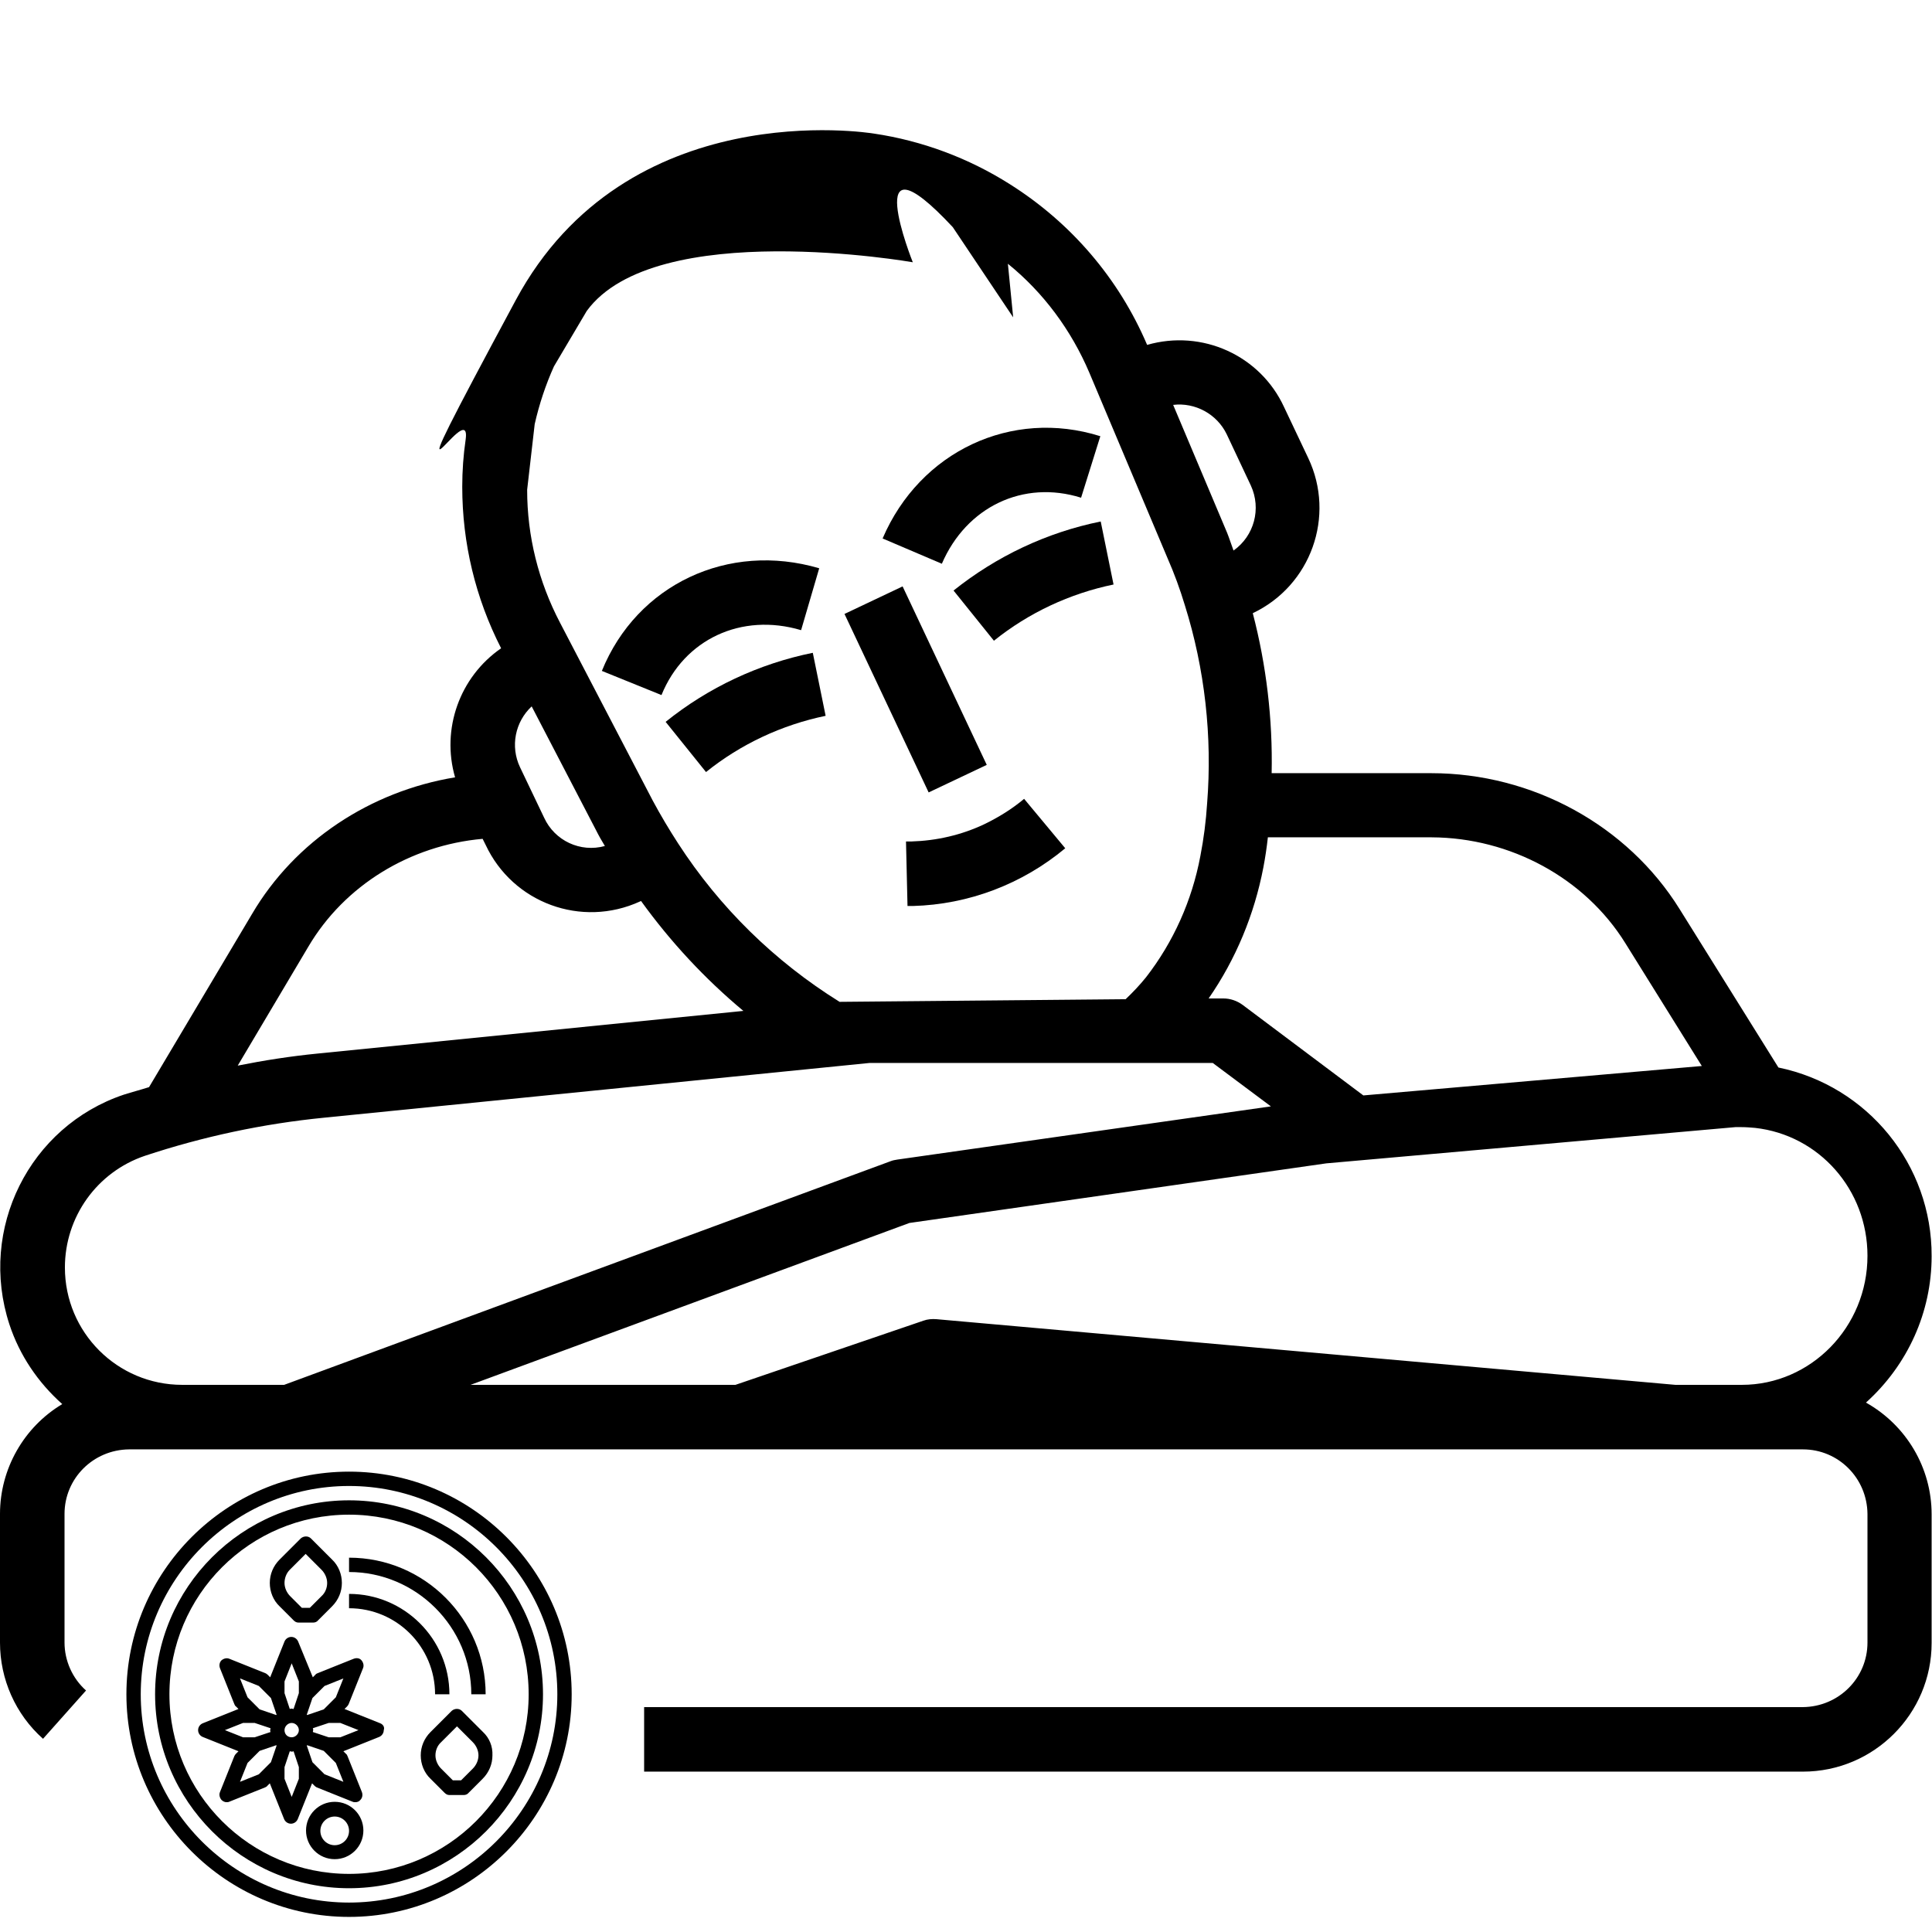
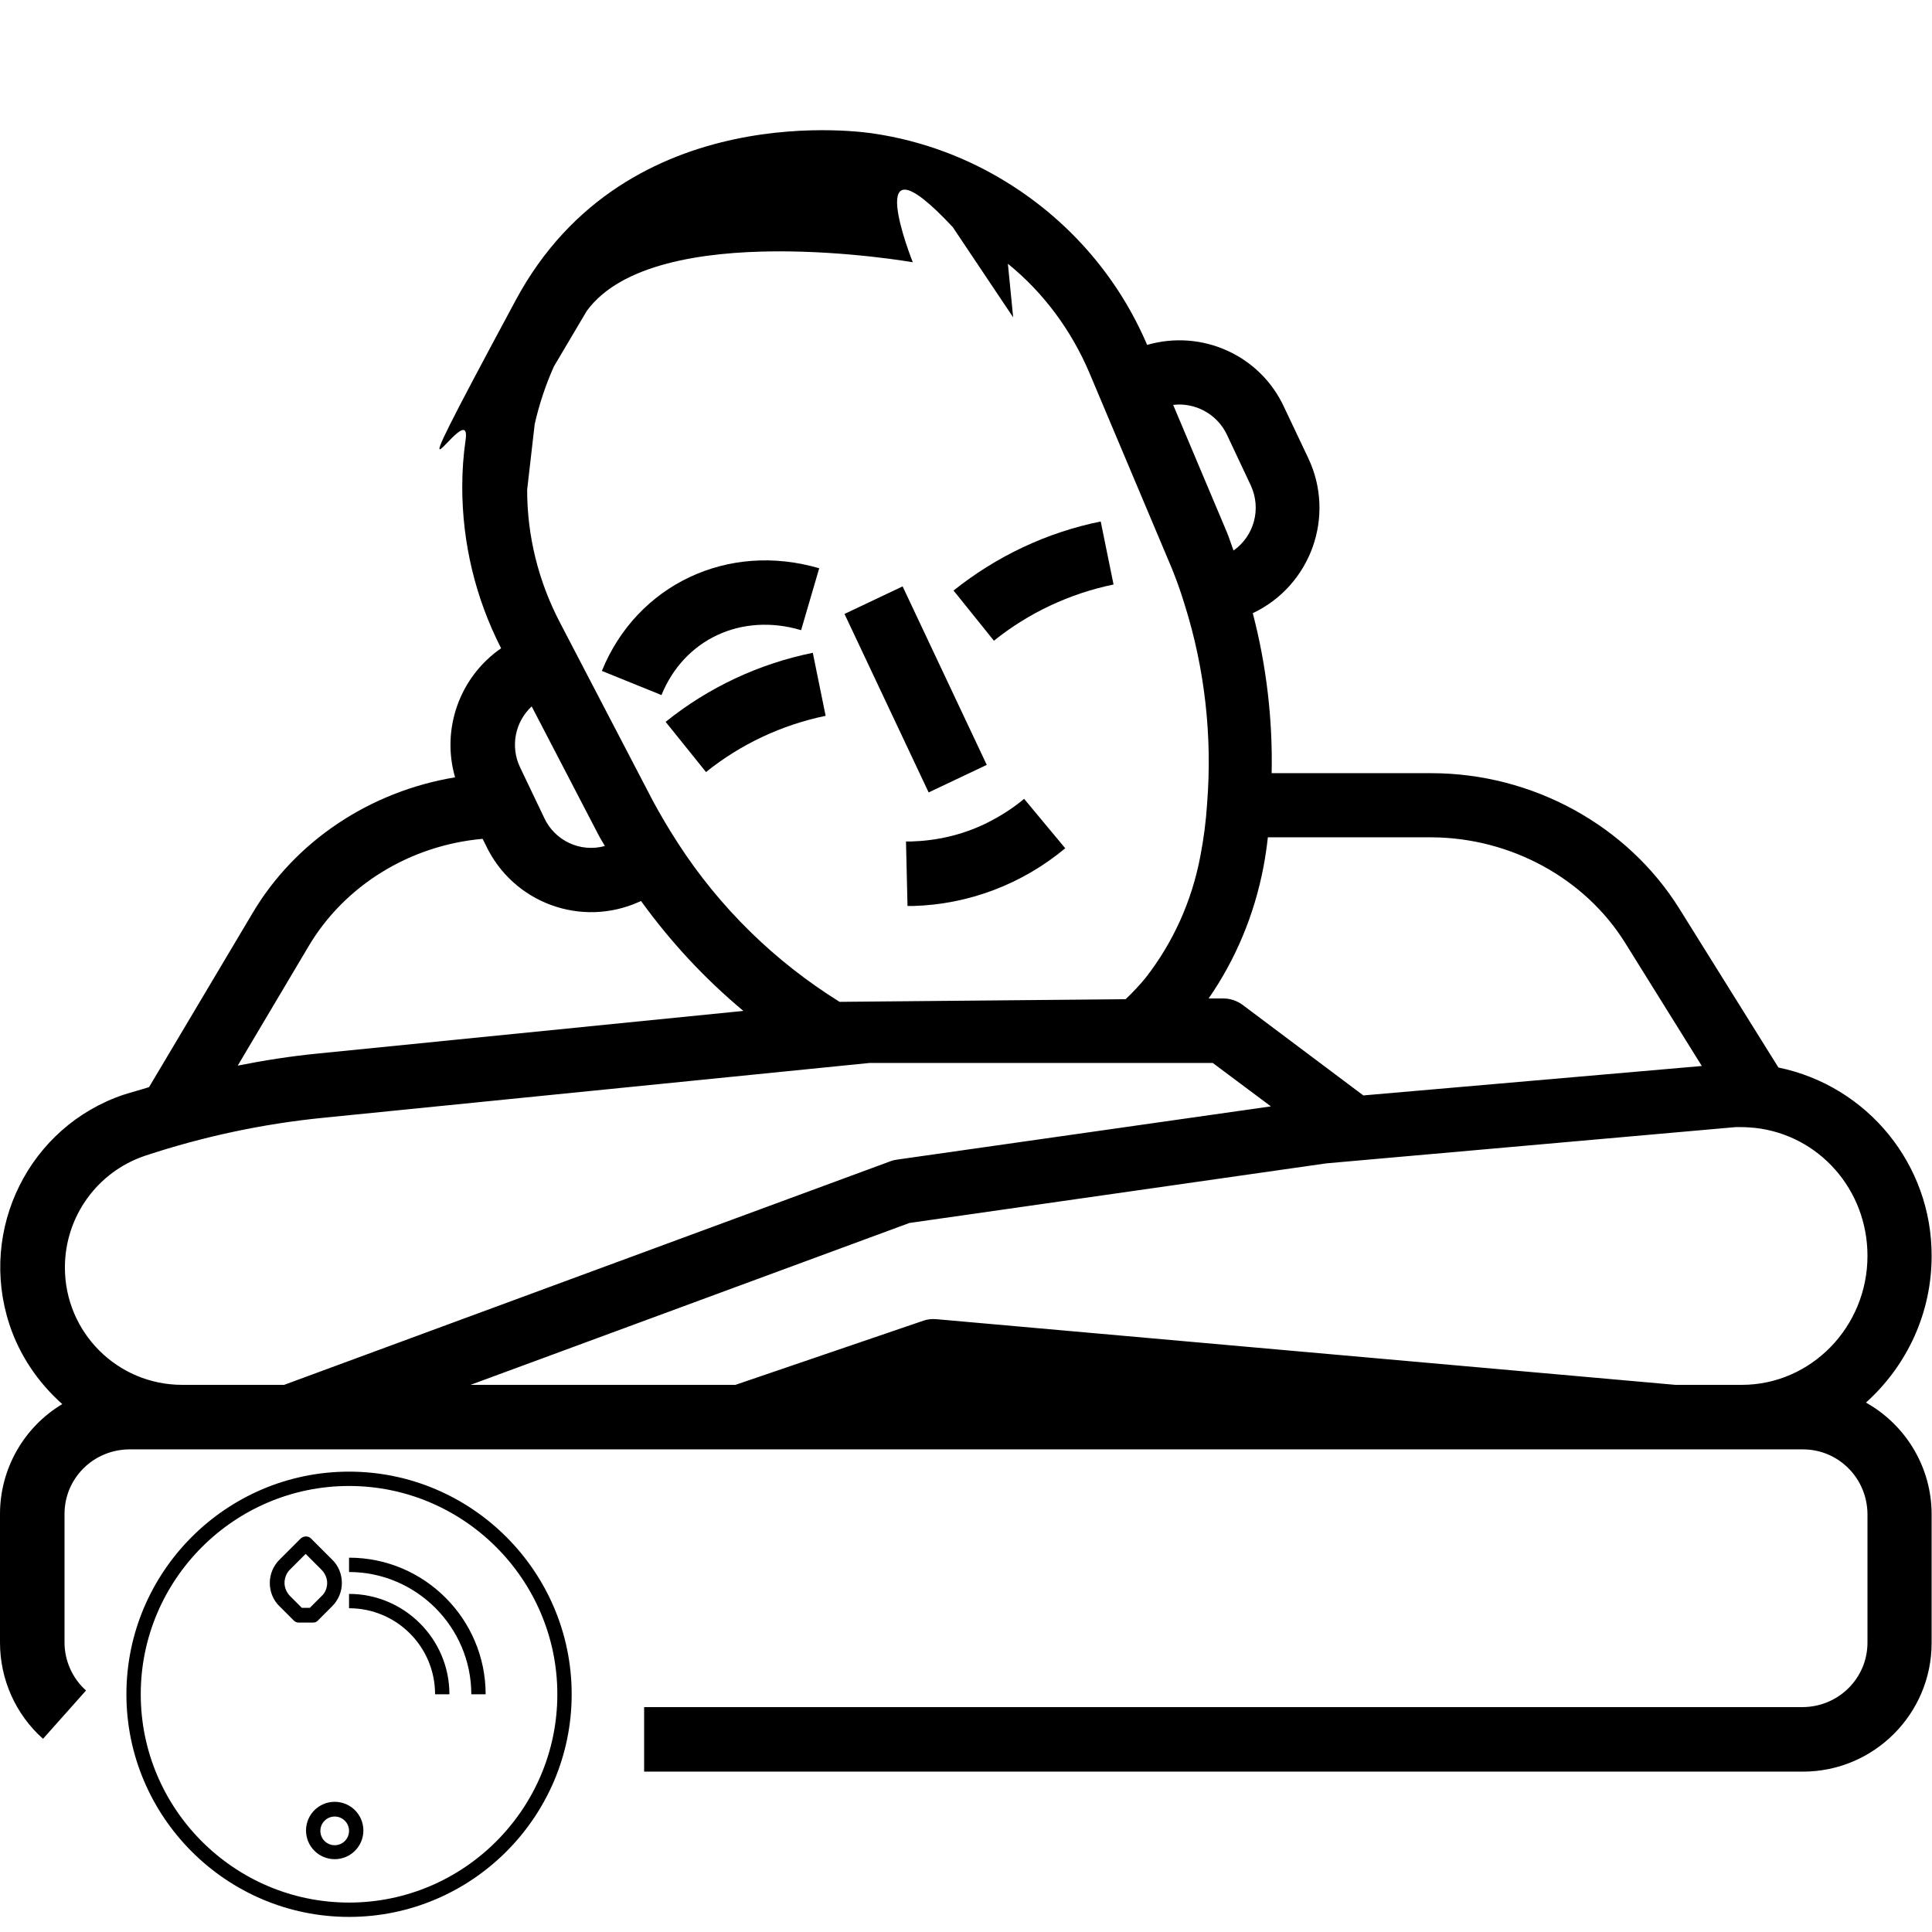
<svg xmlns="http://www.w3.org/2000/svg" version="1.1" id="Capa_1" x="0px" y="0px" viewBox="0 0 512 512" style="enable-background:new 0 0 512 512;" xml:space="preserve">
  <path d="M511.9,332.9c0.1-24.2-16.9-45.1-40.6-50l-26.2-42c-13.8-22.2-39-36-65.8-36H337c0.3-14.3-1.4-28.6-5-42.4  c15.4-7.3,22-25.7,14.7-41.1l-6.4-13.5C334,94.2,318.6,87.2,304,91.4c-7.5-17.6-20.2-32.4-36.4-42.6c-10.9-6.9-23.2-11.5-36-13.4  c-1.3-0.2-65.5-10.5-94.9,44.1c-37.1,69-11.5,23.9-13.3,37c-0.6,4.1-0.9,8.3-0.9,12.5c0,14.9,3.5,29.5,10.3,42.8  c-11,7.6-15.9,21.4-12.2,34.2c-22.4,3.7-42.4,16.8-53.8,36.2l-27.3,45.9c-2.2,0.7-4.5,1.3-6.7,2c-25,8.4-38.6,35.6-30.3,60.9  c2.7,8.2,7.6,15.4,14,21.1C6.3,378.2,0,389.3,0,401.2v34.1c0,9.7,4.1,19,11.4,25.5L22.8,448c-3.6-3.2-5.7-7.9-5.7-12.7v-34.1  c0-9.4,7.6-17,17.1-17.1h443.6c9.4,0,17,7.6,17.1,17.1v34.1c0,9.4-7.6,17-17.1,17.1H170.7v17.1h307.1c18.8,0,34.1-15.3,34.1-34.1  v-34.1c0-12.3-6.7-23.6-17.4-29.6C505.6,361.7,511.9,347.7,511.9,332.9L511.9,332.9z M430.7,249.9l20.3,32.6l-89.7,7.8l-32-24  c-1.5-1.1-3.3-1.7-5.1-1.7h-3.9c7.2-10.4,12.1-22.2,14.5-34.7c0.5-2.6,0.9-5.3,1.2-8h43.4C400.3,222,420,232.7,430.7,249.9  L430.7,249.9z M325.1,115.1l6.4,13.6c2.8,6.1,0.9,13.3-4.6,17.2c-0.6-1.6-1.1-3.2-1.7-4.7l-14.3-33.9  C316.7,106.6,322.5,109.7,325.1,115.1L325.1,115.1z M288.7,98.8l20.7,49.1c1.8,4.1,3.3,8.2,4.6,12.5c5.3,16.9,7.3,34.8,5.9,52.5  c-0.3,4.7-0.9,9.4-1.8,14c-2.2,11.7-7.1,22.7-14.4,32.1c-1.7,2.1-3.5,4-5.4,5.8l-75.8,0.7c-17.2-10.7-31.8-25-42.8-42  c-2.4-3.7-4.6-7.4-6.7-11.3L148.4,165c-5.7-10.9-8.7-22.9-8.7-35.2l2-17.4c1.2-5.3,2.9-10.4,5.1-15.3l8.7-14.7  c18.2-24.9,86.4-12.9,86.4-12.9s-14.5-36.2,10.6-9.3l16,23.9l-1.4-14.2C276.5,77.5,283.9,87.5,288.7,98.8L288.7,98.8z M140.9,187.2  l17,32.7c0.8,1.6,1.6,3,2.4,4.3c-6.5,1.8-13.3-1.4-16.1-7.5l-6.4-13.4C135.2,197.8,136.5,191.3,140.9,187.2z M81.7,250.9  c9.6-16.3,27-26.9,46.2-28.6l0.8,1.6c7.2,15.4,25.4,22.1,40.9,15c0.1,0,0.2-0.1,0.2-0.1h0.1c7.8,10.8,16.9,20.6,27.1,29.1  L84.2,279.2c-7.1,0.7-14.2,1.8-21.2,3.2L81.7,250.9z M38.4,306.3c15.4-5.1,31.3-8.5,47.5-10.1l144.5-14.5h91l15.4,11.5l-99,14.1  c-0.6,0.1-1.2,0.2-1.7,0.4L75.3,367h-27c-17.2,0-31.1-13.9-31.1-31.1C17.2,322.5,25.7,310.6,38.4,306.3z M461.6,367H444l-195.8-17.4  c-1.2-0.1-2.4,0-3.5,0.4l-49.8,17h-70.2L241,324.1l110.5-15.8l108.4-9.6h1.6c1.2,0,2.4,0.1,3.6,0.2c17,1.9,29.8,16.4,29.8,33.9  C494.9,351.7,479.9,367,461.6,367L461.6,367z" />
  <path d="M176.4,191.3l10.7,13.3c9.2-7.4,20.1-12.5,31.7-14.9l-3.4-16.7C201.1,175.9,187.7,182.2,176.4,191.3L176.4,191.3z" />
  <path d="M260.9,218.4c-6.1,2.9-12.7,4.4-19.4,4.6h-1.4l0.4,17.1h1.4c14.8-0.4,29-5.8,40.4-15.3l-10.9-13.1  C268.2,214.4,264.6,216.6,260.9,218.4L260.9,218.4z" />
  <path d="M212.3,167l4.8-16.4c-24.1-7.1-48.3,4.3-57.6,27.2l15.8,6.4C181.3,169.4,196.5,162.3,212.3,167z" />
-   <path d="M233.9,142.7l15.7,6.7c6.5-15.1,21.6-22.3,36.9-17.5l5.1-16.3C268.1,108.2,243.8,119.6,233.9,142.7L233.9,142.7z" />
  <path d="M223.8,162.7l15.4-7.3l22.3,47.3l-15.4,7.3L223.8,162.7z" />
  <path d="M263.4,169.8c9.2-7.4,20.1-12.5,31.7-14.9l-3.4-16.7c-14.3,2.9-27.6,9.2-39,18.3L263.4,169.8z" />
  <g>
    <path d="M92.5,390c-32.5,0-59,26.5-59,59s26.5,59,59,59s59-26.5,59-59S125,390,92.5,390z M92.5,504.2c-30.4,0-55.2-24.8-55.2-55.2   s24.8-55.2,55.2-55.2s55.2,24.8,55.2,55.2S122.9,504.2,92.5,504.2z" />
-     <path d="M92.5,397.6c-28.3,0-51.4,23.1-51.4,51.4s23.1,51.4,51.4,51.4s51.4-23.1,51.4-51.4S120.8,397.6,92.5,397.6z M92.5,496.6   c-26.2,0-47.6-21.3-47.6-47.6s21.3-47.6,47.6-47.6s47.6,21.3,47.6,47.6S118.7,496.6,92.5,496.6z" />
    <path d="M124.9,449h3.8c0-19.9-16.2-36.2-36.2-36.2v3.8C110.3,416.6,124.9,431.2,124.9,449z" />
-     <path d="M100.8,456.7l-9.5-3.8c0,0,0,0,0,0l0.7-0.7c0.2-0.2,0.3-0.4,0.4-0.6l3.8-9.5c0.3-0.7,0.1-1.5-0.4-2.1s-1.3-0.7-2.1-0.4   l-9.5,3.8c-0.2,0.1-0.5,0.2-0.6,0.4l-0.7,0.7c0,0,0,0,0,0L79,435c-0.3-0.7-1-1.2-1.8-1.2c-0.8,0-1.5,0.5-1.8,1.2l-3.8,9.5   c0,0,0,0,0,0l-0.7-0.7c-0.2-0.2-0.4-0.3-0.6-0.4l-9.5-3.8c-0.7-0.3-1.5-0.1-2.1,0.4c-0.5,0.5-0.7,1.3-0.4,2.1l3.8,9.5   c0.1,0.2,0.2,0.5,0.4,0.6l0.7,0.7c0,0,0,0,0,0l-9.5,3.8c-0.7,0.3-1.2,1-1.2,1.8c0,0.8,0.5,1.5,1.2,1.8l9.5,3.8c0,0,0,0,0,0   l-0.7,0.7c-0.2,0.2-0.3,0.4-0.4,0.6l-3.8,9.5c-0.3,0.7-0.1,1.5,0.4,2.1c0.4,0.4,0.9,0.6,1.3,0.6c0.2,0,0.5,0,0.7-0.1l9.5-3.8   c0.2-0.1,0.5-0.2,0.6-0.4l0.7-0.7c0,0,0,0,0,0l3.8,9.5c0.3,0.7,1,1.2,1.8,1.2s1.5-0.5,1.8-1.2l3.8-9.5c0,0,0,0,0,0l0.7,0.7   c0.2,0.2,0.4,0.3,0.6,0.4l9.5,3.8c0.2,0.1,0.5,0.1,0.7,0.1c0.5,0,1-0.2,1.3-0.6c0.5-0.5,0.7-1.3,0.4-2.1l-3.8-9.5   c-0.1-0.2-0.2-0.5-0.4-0.6l-0.7-0.7c0,0,0,0,0,0l9.5-3.8c0.7-0.3,1.2-1,1.2-1.8C102,457.7,101.5,457,100.8,456.7L100.8,456.7z    M75.4,458.5c0-1,0.9-1.9,1.9-1.9c1,0,1.9,0.9,1.9,1.9c0,1-0.9,1.9-1.9,1.9C76.2,460.4,75.4,459.6,75.4,458.5z M86,446.8l5-2l-2,5   l-3.2,3.2l-4.4,1.5c0,0,0,0-0.1-0.1l1.5-4.4L86,446.8z M77.3,440.8l1.9,4.8v3.1l-1.4,4.2c-0.2,0-0.3-0.1-0.5-0.1   c-0.2,0-0.3,0-0.5,0.1l-1.4-4.2v-3.1L77.3,440.8z M68.6,446.8l3.2,3.2l1.5,4.4c0,0,0,0-0.1,0.1l-4.4-1.5l-3.2-3.2l-2-5L68.6,446.8z    M59.6,458.5l4.8-1.9h3.1l4.2,1.4c0,0.2-0.1,0.3-0.1,0.5c0,0.2,0,0.3,0.1,0.5l-4.2,1.4h-3.1L59.6,458.5z M68.6,470.2l-5,2l2-5   l3.2-3.2l4.4-1.5c0,0,0,0,0.1,0.1l-1.5,4.4L68.6,470.2z M77.3,476.2l-1.9-4.8v-3.1l1.4-4.2c0.2,0,0.3,0.1,0.5,0.1   c0.2,0,0.3,0,0.5-0.1l1.4,4.2v3.1L77.3,476.2z M86,470.2l-3.2-3.2l-1.5-4.4c0,0,0,0,0.1-0.1l4.4,1.5l3.2,3.2l2,5L86,470.2z    M90.2,460.4h-3.1l-4.2-1.4c0-0.2,0.1-0.3,0.1-0.5c0-0.2,0-0.3-0.1-0.5l4.2-1.4h3.1l4.8,1.9L90.2,460.4z" />
    <path d="M119.1,449c0-14.7-12-26.6-26.6-26.6v3.8c12.6,0,22.8,10.2,22.8,22.8H119.1z" />
    <path d="M88.7,477.5c-4.2,0-7.6,3.4-7.6,7.6s3.4,7.6,7.6,7.6s7.6-3.4,7.6-7.6S92.9,477.5,88.7,477.5z M88.7,489   c-2.1,0-3.8-1.7-3.8-3.8c0-2.1,1.7-3.8,3.8-3.8s3.8,1.7,3.8,3.8C92.5,487.3,90.8,489,88.7,489z" />
-     <path d="M128,459l-5.6-5.6c-0.7-0.7-1.9-0.7-2.7,0l-5.6,5.6c-1.7,1.7-2.6,3.9-2.6,6.2c0,2.3,0.9,4.6,2.6,6.2l3.7,3.7   c0.4,0.4,0.8,0.6,1.3,0.6h3.8c0.5,0,1-0.2,1.3-0.6l3.7-3.7c1.7-1.7,2.6-3.9,2.6-6.2C130.6,462.8,129.7,460.6,128,459z M125.3,468.7   l-3.1,3.1h-2.2l-3.1-3.1c-0.9-0.9-1.5-2.2-1.5-3.5c0-1.3,0.5-2.6,1.5-3.5l4.2-4.2l4.2,4.2c0.9,0.9,1.5,2.2,1.5,3.5   C126.8,466.5,126.2,467.8,125.3,468.7L125.3,468.7z" />
    <path d="M77.8,429.4c0.4,0.4,0.8,0.6,1.3,0.6H83c0.5,0,1-0.2,1.3-0.6l3.7-3.7c1.7-1.7,2.6-3.9,2.6-6.2s-0.9-4.6-2.6-6.2l-5.6-5.6   c-0.7-0.7-1.9-0.7-2.7,0l-5.6,5.6c-1.7,1.7-2.6,3.9-2.6,6.2s0.9,4.6,2.6,6.2L77.8,429.4z M76.8,416l4.2-4.2l4.2,4.2   c0.9,0.9,1.5,2.2,1.5,3.5s-0.5,2.6-1.5,3.5l-3.1,3.1H80l-3.1-3.1c-0.9-0.9-1.5-2.2-1.5-3.5S75.9,416.9,76.8,416z" />
  </g>
</svg>